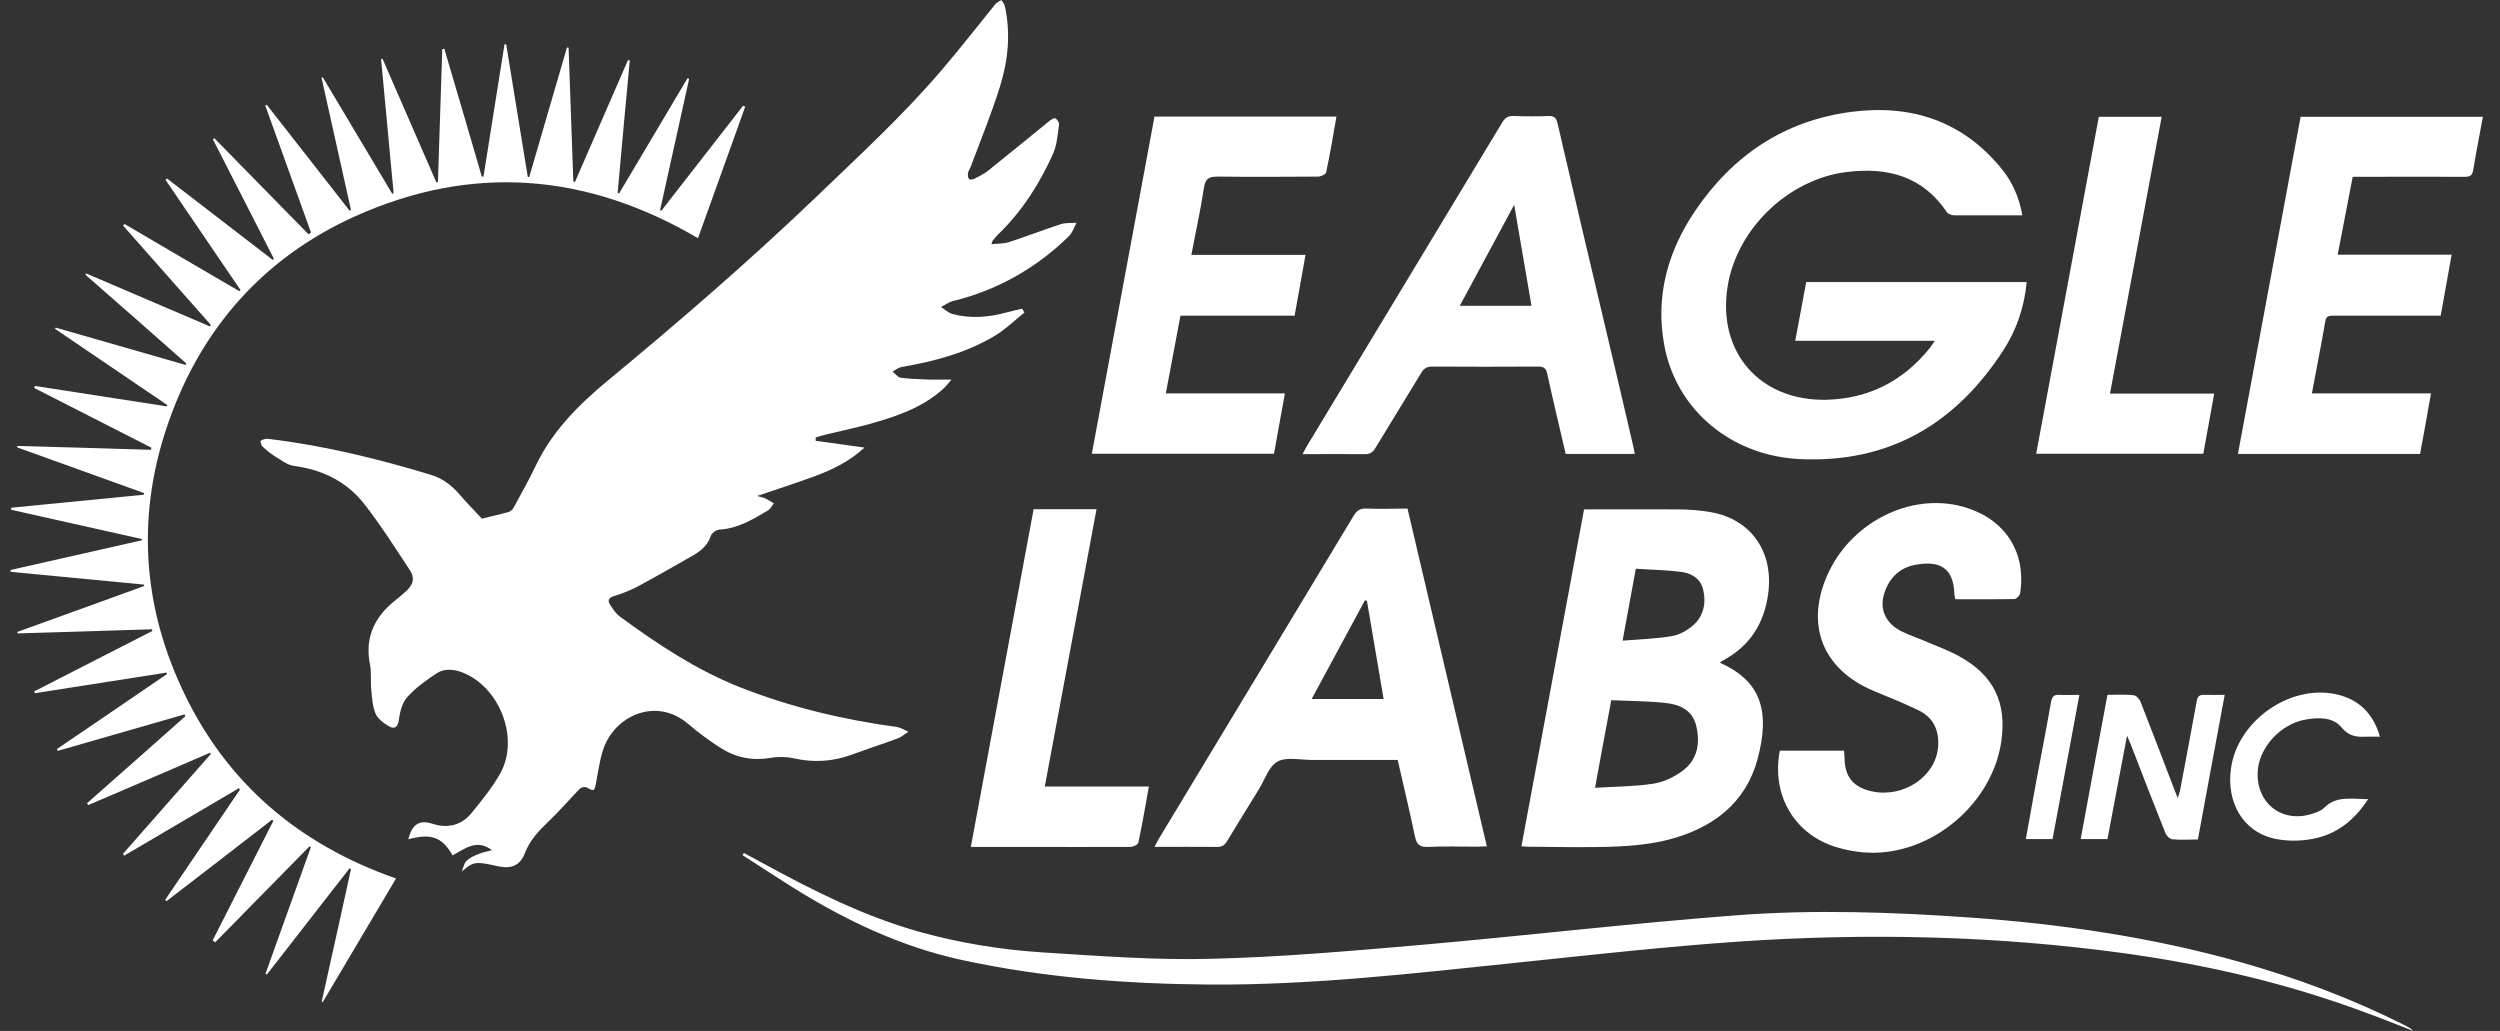
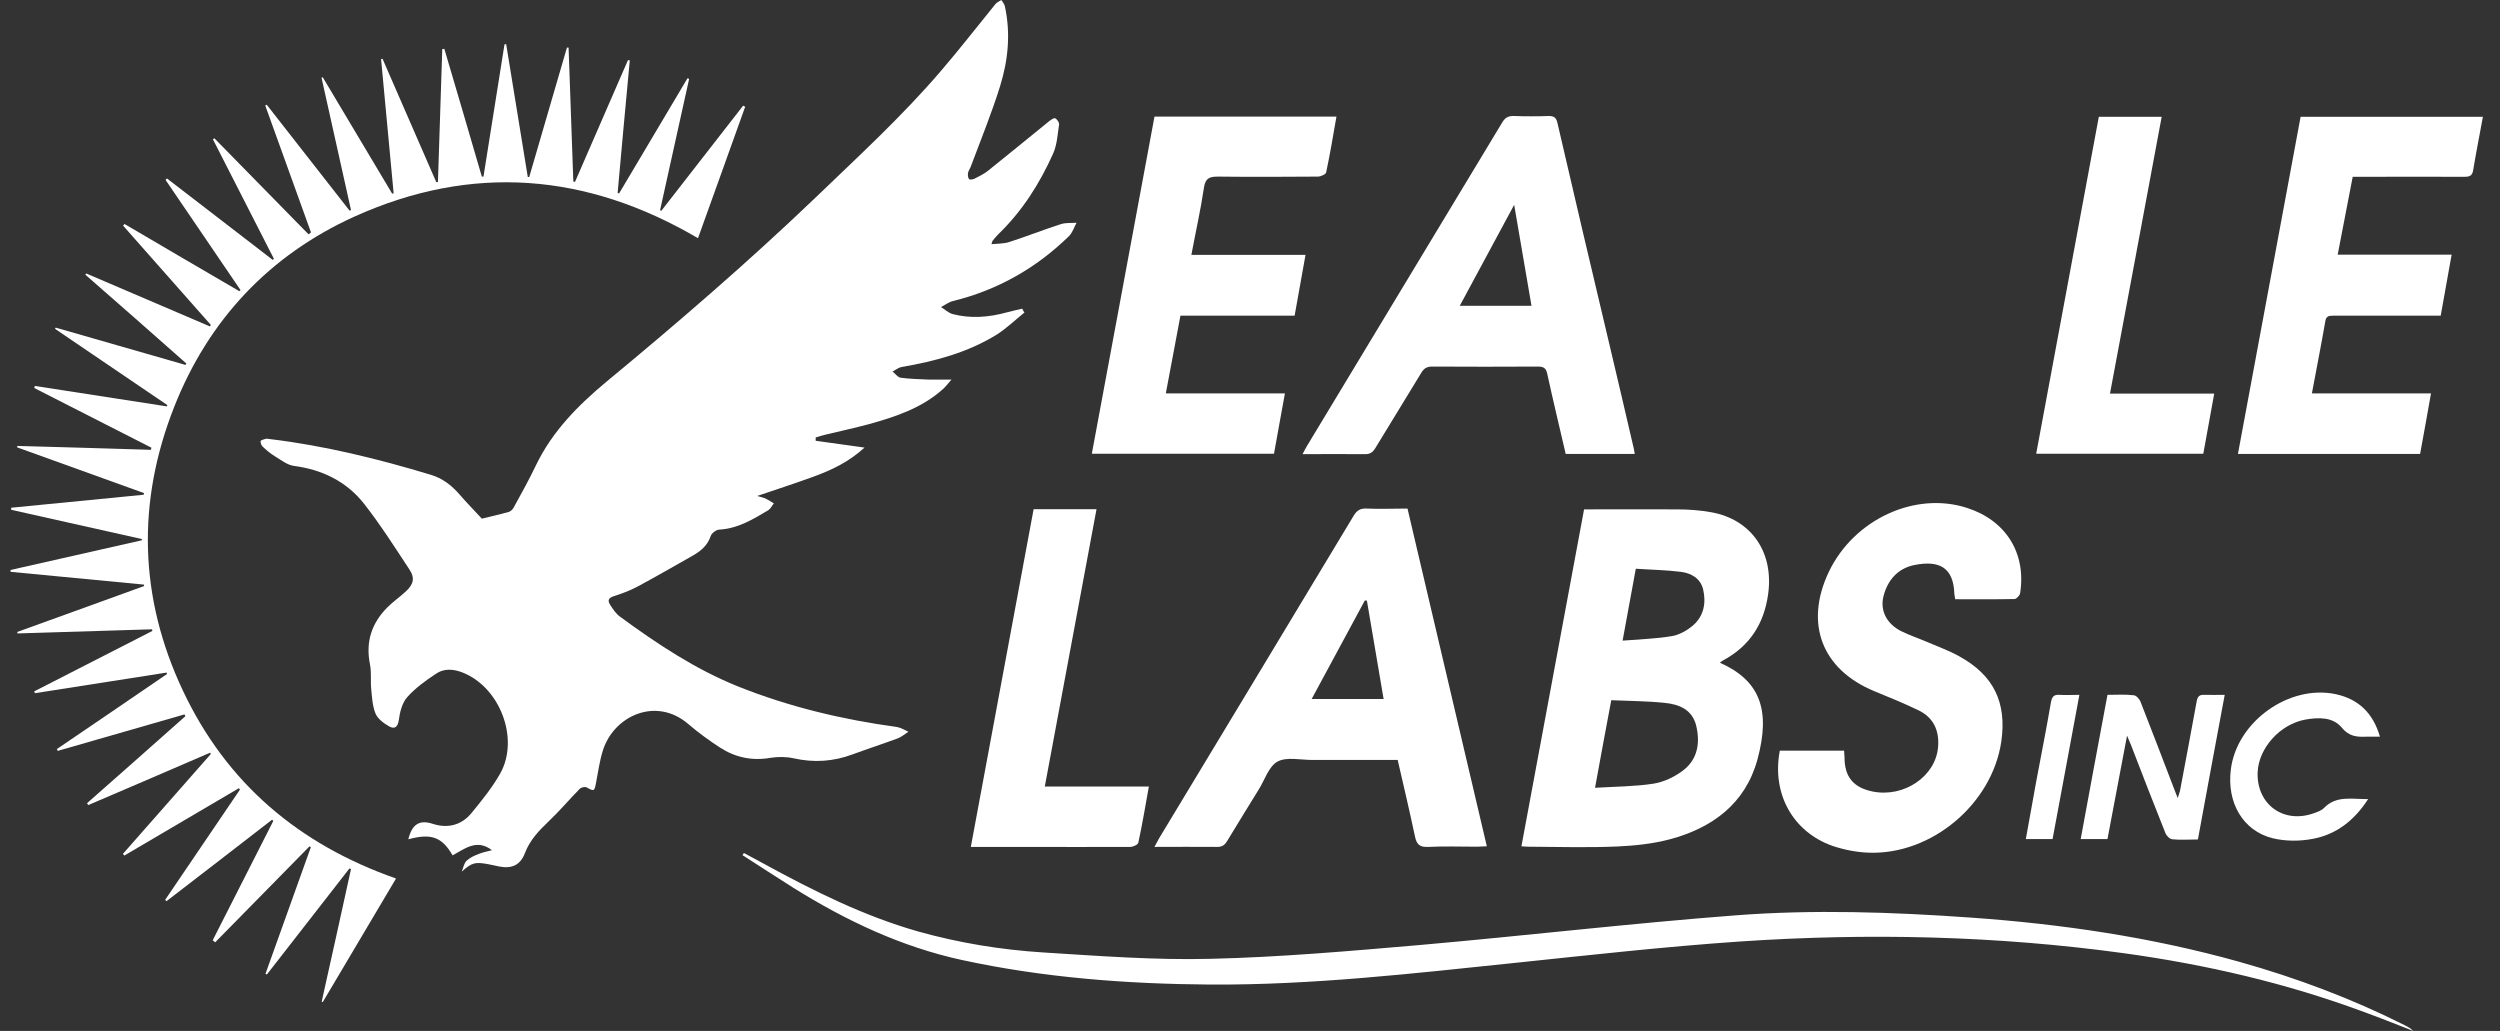
<svg xmlns="http://www.w3.org/2000/svg" width="97" height="40" viewBox="0 0 97 40" fill="none">
  <rect x="0" y="0" width="97" height="40" fill="#333333" stroke="none" />
  <path d="M39.764 12.113C39.404 12.401 39.068 12.728 38.684 12.976C37.549 13.68 36.286 14.016 34.982 14.239C34.862 14.263 34.751 14.351 34.631 14.415C34.735 14.495 34.831 14.639 34.943 14.655C35.294 14.703 35.654 14.711 36.014 14.727C36.278 14.735 36.55 14.727 36.917 14.727C36.773 14.895 36.693 14.999 36.597 15.087C35.774 15.831 34.759 16.166 33.727 16.454C33.167 16.606 32.6 16.726 32.04 16.862C31.904 16.894 31.776 16.934 31.648 16.974C31.648 17.014 31.648 17.054 31.648 17.102C32.248 17.182 32.856 17.27 33.543 17.366C32.936 17.925 32.264 18.237 31.569 18.493C30.865 18.749 30.153 18.981 29.378 19.244C29.538 19.292 29.634 19.308 29.714 19.348C29.826 19.404 29.922 19.468 30.025 19.532C29.953 19.62 29.898 19.74 29.81 19.796C29.218 20.148 28.634 20.508 27.915 20.548C27.795 20.548 27.619 20.684 27.579 20.788C27.451 21.179 27.171 21.395 26.843 21.579C26.132 21.979 25.42 22.395 24.701 22.778C24.421 22.922 24.125 23.034 23.821 23.13C23.613 23.194 23.565 23.298 23.669 23.458C23.781 23.634 23.901 23.818 24.061 23.93C25.5 24.985 26.979 25.968 28.65 26.64C30.633 27.431 32.688 27.919 34.799 28.207C34.95 28.231 35.102 28.327 35.246 28.391C35.11 28.479 34.982 28.591 34.839 28.647C34.255 28.863 33.663 29.055 33.08 29.27C32.328 29.55 31.576 29.598 30.793 29.422C30.505 29.358 30.177 29.358 29.881 29.406C29.178 29.526 28.53 29.39 27.939 29.007C27.507 28.727 27.091 28.423 26.699 28.087C25.444 27.016 23.805 27.783 23.389 29.127C23.262 29.534 23.206 29.958 23.126 30.374C23.062 30.71 23.054 30.71 22.758 30.55C22.694 30.518 22.55 30.55 22.494 30.606C22.086 31.021 21.702 31.477 21.279 31.877C20.903 32.237 20.559 32.596 20.367 33.1C20.191 33.564 19.863 33.716 19.368 33.62C19.232 33.596 19.088 33.556 18.952 33.532C18.424 33.436 18.312 33.468 17.913 33.82C17.977 33.676 18.001 33.492 18.105 33.396C18.233 33.276 18.408 33.196 18.576 33.132C18.736 33.068 18.904 33.036 19.088 32.988C18.496 32.532 18.025 32.94 17.561 33.188C17.145 32.468 16.721 32.325 15.842 32.565C15.994 31.949 16.298 31.805 16.793 31.965C17.377 32.157 17.921 32.013 18.305 31.533C18.704 31.045 19.112 30.542 19.416 29.998C20.159 28.647 19.392 26.664 17.953 26.096C17.593 25.952 17.225 25.928 16.913 26.144C16.514 26.408 16.114 26.696 15.802 27.048C15.602 27.272 15.514 27.631 15.474 27.935C15.434 28.231 15.298 28.295 15.098 28.183C14.89 28.063 14.659 27.895 14.571 27.687C14.451 27.4 14.435 27.056 14.403 26.736C14.371 26.416 14.419 26.088 14.355 25.776C14.179 24.905 14.419 24.177 15.034 23.562C15.25 23.346 15.506 23.17 15.73 22.962C16.042 22.682 16.114 22.434 15.882 22.091C15.314 21.227 14.755 20.348 14.115 19.532C13.435 18.677 12.5 18.221 11.405 18.077C11.149 18.045 10.901 17.845 10.661 17.701C10.493 17.597 10.341 17.47 10.197 17.334C10.141 17.286 10.109 17.19 10.109 17.118C10.109 17.086 10.229 17.046 10.293 17.03C10.357 17.014 10.421 17.03 10.485 17.038C12.604 17.294 14.675 17.805 16.713 18.421C17.169 18.557 17.521 18.829 17.833 19.189C18.129 19.532 18.456 19.86 18.696 20.124C19.088 20.028 19.408 19.956 19.728 19.868C19.816 19.844 19.904 19.756 19.944 19.668C20.239 19.133 20.535 18.597 20.799 18.045C21.431 16.734 22.43 15.727 23.525 14.815C26.3 12.521 29.026 10.17 31.625 7.683C33.295 6.076 35.006 4.509 36.517 2.742C37.245 1.895 37.925 1.015 38.628 0.152C38.684 0.088 38.78 0.048 38.852 0C38.9 0.08 38.972 0.152 38.988 0.24C39.22 1.295 39.116 2.335 38.804 3.342C38.476 4.397 38.053 5.429 37.661 6.476C37.629 6.556 37.573 6.636 37.557 6.716C37.549 6.796 37.557 6.892 37.597 6.948C37.621 6.98 37.741 6.964 37.797 6.94C37.981 6.844 38.172 6.756 38.332 6.628C39.124 5.996 39.907 5.349 40.699 4.709C40.771 4.653 40.891 4.565 40.939 4.589C41.019 4.629 41.107 4.757 41.091 4.837C41.035 5.221 41.011 5.629 40.859 5.964C40.339 7.124 39.66 8.195 38.732 9.091C38.652 9.171 38.588 9.25 38.516 9.338C38.5 9.354 38.5 9.378 38.468 9.474C38.716 9.45 38.94 9.458 39.148 9.394C39.819 9.178 40.483 8.915 41.155 8.699C41.347 8.635 41.562 8.659 41.77 8.643C41.674 8.819 41.611 9.035 41.467 9.171C40.195 10.41 38.7 11.257 36.973 11.681C36.813 11.721 36.669 11.833 36.51 11.913C36.661 12.009 36.797 12.137 36.957 12.185C37.661 12.369 38.364 12.313 39.06 12.121C39.26 12.065 39.46 12.025 39.66 11.977C39.684 12.025 39.716 12.073 39.74 12.121L39.764 12.113Z" fill="white" />
  <path d="M15.353 34.108C14.394 35.73 13.458 37.306 12.523 38.881C12.507 38.881 12.491 38.865 12.483 38.857C12.867 37.146 13.242 35.435 13.618 33.724C13.602 33.716 13.578 33.7 13.562 33.692C12.491 35.067 11.428 36.434 10.356 37.809C10.34 37.801 10.316 37.793 10.3 37.785C10.884 36.146 11.476 34.507 12.059 32.876C12.043 32.86 12.027 32.852 12.011 32.836C10.788 34.075 9.573 35.323 8.349 36.562C8.317 36.538 8.285 36.506 8.253 36.482C9.037 34.939 9.821 33.396 10.604 31.853C10.588 31.837 10.572 31.821 10.556 31.805C9.189 32.86 7.83 33.916 6.463 34.963C6.439 34.947 6.423 34.931 6.407 34.915C7.374 33.492 8.341 32.061 9.309 30.638C9.293 30.622 9.285 30.606 9.269 30.582C7.79 31.453 6.303 32.325 4.824 33.196C4.808 33.172 4.784 33.156 4.768 33.132C5.903 31.837 7.046 30.542 8.181 29.254C8.173 29.238 8.158 29.222 8.15 29.206C6.574 29.886 4.999 30.566 3.424 31.237C3.408 31.213 3.392 31.189 3.376 31.165C4.648 30.046 5.919 28.919 7.19 27.791C7.182 27.767 7.174 27.743 7.158 27.719C5.519 28.191 3.88 28.663 2.241 29.134C2.225 29.11 2.217 29.087 2.209 29.062C3.632 28.095 5.055 27.128 6.479 26.152C6.479 26.136 6.471 26.12 6.463 26.096C4.76 26.36 3.057 26.632 1.354 26.896C1.346 26.872 1.338 26.848 1.33 26.824C2.857 26.04 4.384 25.265 5.911 24.481C5.911 24.457 5.903 24.433 5.895 24.417C4.16 24.473 2.417 24.521 0.682 24.577C0.682 24.561 0.674 24.537 0.666 24.521C2.313 23.93 3.952 23.33 5.591 22.738C5.591 22.722 5.591 22.698 5.583 22.682C3.856 22.515 2.129 22.355 0.41 22.187C0.41 22.163 0.41 22.139 0.41 22.115C2.105 21.731 3.808 21.347 5.503 20.963C5.503 20.947 5.503 20.931 5.503 20.915C3.816 20.54 2.121 20.156 0.434 19.78C0.434 19.756 0.434 19.724 0.434 19.7C2.145 19.532 3.864 19.364 5.575 19.196C5.575 19.18 5.583 19.157 5.591 19.133C3.952 18.541 2.305 17.949 0.666 17.358C0.666 17.342 0.666 17.318 0.674 17.302C2.401 17.35 4.128 17.398 5.855 17.453C5.855 17.43 5.871 17.398 5.879 17.373C4.36 16.598 2.849 15.831 1.33 15.055C1.33 15.031 1.346 14.999 1.354 14.975C3.057 15.239 4.768 15.503 6.471 15.767C6.479 15.751 6.487 15.735 6.495 15.719C5.039 14.735 3.592 13.744 2.137 12.76C2.137 12.744 2.153 12.728 2.161 12.712C3.84 13.192 5.519 13.68 7.198 14.159C7.206 14.143 7.222 14.12 7.23 14.104C5.927 12.952 4.624 11.801 3.312 10.658C3.32 10.642 3.336 10.626 3.344 10.61C4.943 11.297 6.542 11.977 8.142 12.664C8.158 12.648 8.165 12.624 8.181 12.608C7.046 11.321 5.911 10.042 4.776 8.755C4.792 8.731 4.808 8.715 4.832 8.691C6.319 9.562 7.798 10.434 9.285 11.297C9.301 11.281 9.317 11.273 9.333 11.257C8.365 9.834 7.39 8.403 6.423 6.98C6.439 6.964 6.463 6.94 6.479 6.924C7.846 7.979 9.213 9.027 10.58 10.082C10.596 10.066 10.612 10.058 10.628 10.042C9.836 8.499 9.053 6.948 8.261 5.405C8.277 5.389 8.301 5.373 8.317 5.365C9.533 6.604 10.756 7.851 11.971 9.091C12.003 9.067 12.035 9.043 12.067 9.019C11.476 7.38 10.884 5.733 10.292 4.094C10.308 4.086 10.332 4.07 10.348 4.062C11.419 5.437 12.491 6.804 13.562 8.171C13.578 8.171 13.602 8.155 13.618 8.147C13.235 6.436 12.859 4.725 12.475 3.014C12.491 3.014 12.507 2.998 12.523 2.998C13.418 4.501 14.322 6.012 15.217 7.515C15.233 7.515 15.257 7.499 15.273 7.499C15.113 5.764 14.945 4.03 14.786 2.295C14.802 2.295 14.825 2.279 14.841 2.279C15.537 3.878 16.233 5.469 16.928 7.068C16.952 7.068 16.968 7.068 16.992 7.068L17.16 1.903C17.16 1.903 17.208 1.903 17.24 1.895C17.728 3.55 18.215 5.197 18.695 6.852H18.759C19.031 5.141 19.303 3.43 19.575 1.719C19.599 1.719 19.615 1.719 19.639 1.711C19.918 3.43 20.198 5.149 20.478 6.868C20.494 6.868 20.518 6.868 20.534 6.868C21.022 5.197 21.509 3.526 21.997 1.847C22.013 1.847 22.037 1.847 22.061 1.847C22.125 3.582 22.181 5.309 22.245 7.044C22.269 7.044 22.293 7.052 22.309 7.06C22.997 5.485 23.676 3.91 24.364 2.335C24.388 2.335 24.412 2.335 24.436 2.343C24.276 4.054 24.116 5.772 23.964 7.483C23.98 7.491 24.004 7.499 24.02 7.507C24.907 6.02 25.787 4.533 26.674 3.038C26.698 3.038 26.714 3.054 26.738 3.062C26.363 4.757 25.987 6.452 25.611 8.155C25.627 8.163 25.643 8.171 25.659 8.179C26.714 6.82 27.778 5.461 28.833 4.101C28.857 4.109 28.881 4.125 28.913 4.141C28.305 5.828 27.706 7.523 27.082 9.242C22.765 6.708 18.303 6.348 13.754 8.403C10.452 9.898 8.086 12.416 6.758 15.79C5.303 19.476 5.391 23.178 7.094 26.792C8.789 30.39 11.595 32.764 15.361 34.084L15.353 34.108Z" fill="white" />
-   <path d="M70.063 10.945H78.634C78.546 11.913 78.242 12.8 77.73 13.592C75.883 16.438 73.309 17.973 69.847 17.813C67.184 17.693 65.05 15.918 64.578 13.416C64.218 11.505 64.706 9.746 65.785 8.163C67.24 6.02 69.247 4.677 71.83 4.341C74.148 4.037 76.163 4.693 77.674 6.564C78.082 7.068 78.346 7.659 78.466 8.355H77.514C76.955 8.355 76.395 8.355 75.843 8.355C75.739 8.355 75.588 8.307 75.54 8.235C74.596 6.828 73.229 6.476 71.638 6.676C69.391 6.956 67.392 8.874 67.033 11.105C66.617 13.664 68.288 15.574 70.878 15.511C72.517 15.463 73.844 14.783 74.876 13.504C74.932 13.432 74.98 13.352 75.068 13.224H69.655C69.799 12.44 69.943 11.697 70.079 10.953L70.063 10.945Z" fill="white" />
  <path d="M59.031 32.837C59.847 28.455 60.654 24.106 61.462 19.764C62.677 19.764 63.868 19.756 65.06 19.764C65.507 19.764 65.963 19.796 66.403 19.876C67.97 20.164 68.833 21.443 68.602 23.066C68.442 24.202 67.89 25.065 66.867 25.617C66.819 25.641 66.779 25.673 66.731 25.713C68.29 26.408 68.713 27.544 68.186 29.479C67.714 31.189 66.435 32.125 64.788 32.565C64.132 32.74 63.429 32.812 62.749 32.844C61.606 32.892 60.454 32.86 59.303 32.852C59.231 32.852 59.151 32.844 59.047 32.837H59.031ZM61.894 30.566C62.685 30.518 63.437 30.518 64.156 30.406C64.564 30.342 64.996 30.134 65.323 29.878C65.875 29.447 65.971 28.807 65.811 28.151C65.659 27.536 65.156 27.328 64.596 27.272C63.916 27.2 63.229 27.2 62.517 27.168C62.301 28.311 62.101 29.398 61.886 30.574L61.894 30.566ZM63.469 22.067C63.293 23.026 63.133 23.898 62.957 24.857C63.636 24.801 64.26 24.785 64.868 24.681C65.164 24.633 65.467 24.457 65.699 24.258C66.107 23.898 66.203 23.394 66.083 22.874C65.979 22.435 65.611 22.235 65.212 22.187C64.644 22.115 64.06 22.107 63.469 22.067Z" fill="white" />
  <path d="M63.427 17.613H60.749C60.509 16.574 60.261 15.55 60.037 14.519C59.989 14.287 59.901 14.223 59.67 14.223C58.302 14.231 56.935 14.231 55.568 14.223C55.368 14.223 55.256 14.287 55.152 14.455C54.561 15.438 53.953 16.406 53.361 17.389C53.257 17.557 53.145 17.629 52.946 17.621C52.162 17.613 51.379 17.621 50.539 17.621C50.611 17.493 50.651 17.397 50.707 17.309C53.233 13.128 55.752 8.954 58.278 4.765C58.39 4.573 58.51 4.493 58.742 4.501C59.19 4.517 59.638 4.517 60.085 4.501C60.293 4.501 60.381 4.557 60.429 4.773C61.069 7.547 61.724 10.322 62.38 13.088C62.724 14.535 63.059 15.974 63.395 17.421C63.403 17.469 63.411 17.525 63.427 17.605V17.613ZM56.639 11.865H59.422C59.198 10.569 58.982 9.306 58.75 7.947C58.023 9.298 57.343 10.561 56.639 11.865Z" fill="white" />
  <path d="M54.227 29.486C53.1 29.486 52.013 29.486 50.917 29.486C50.462 29.486 49.918 29.358 49.566 29.55C49.222 29.742 49.07 30.27 48.831 30.646C48.423 31.309 48.015 31.965 47.615 32.629C47.511 32.804 47.399 32.868 47.2 32.86C46.416 32.852 45.633 32.86 44.793 32.86C44.873 32.717 44.921 32.621 44.969 32.533C47.487 28.359 50.006 24.194 52.516 20.02C52.644 19.804 52.78 19.716 53.036 19.732C53.548 19.756 54.059 19.732 54.611 19.732C55.635 24.09 56.658 28.439 57.689 32.836C57.537 32.836 57.425 32.852 57.313 32.852C56.682 32.852 56.042 32.828 55.411 32.86C55.075 32.876 54.963 32.757 54.899 32.445C54.691 31.461 54.459 30.486 54.227 29.471V29.486ZM53.036 23.306C53.036 23.306 52.98 23.298 52.956 23.298C52.276 24.561 51.589 25.833 50.893 27.12H53.684C53.468 25.833 53.252 24.569 53.036 23.306Z" fill="white" />
  <path d="M44.786 4.525H51.854C51.726 5.261 51.606 5.981 51.454 6.692C51.438 6.764 51.246 6.852 51.134 6.852C49.839 6.86 48.552 6.868 47.264 6.852C46.928 6.852 46.769 6.908 46.713 7.284C46.585 8.147 46.393 8.995 46.225 9.89H50.654C50.51 10.698 50.374 11.457 50.231 12.249H45.801C45.609 13.256 45.425 14.24 45.234 15.263H49.855C49.711 16.07 49.567 16.83 49.431 17.605H42.363C43.171 13.24 43.986 8.883 44.794 4.525H44.786Z" fill="white" />
  <path d="M96.338 4.525C96.21 5.229 96.075 5.901 95.963 6.58C95.931 6.804 95.843 6.86 95.627 6.86C94.316 6.852 92.996 6.86 91.685 6.86H91.285C91.094 7.859 90.902 8.851 90.702 9.882H95.123C94.979 10.698 94.843 11.457 94.699 12.249H92.908C92.109 12.249 91.309 12.249 90.51 12.249C90.35 12.249 90.254 12.273 90.222 12.465C90.062 13.392 89.878 14.312 89.702 15.263H94.323C94.18 16.07 94.044 16.838 93.9 17.613H86.832C87.647 13.24 88.455 8.891 89.263 4.533C91.621 4.533 93.956 4.533 96.33 4.533L96.338 4.525Z" fill="white" />
  <path d="M69.065 29.127H71.551C71.551 29.223 71.567 29.303 71.567 29.383C71.567 30.142 71.911 30.558 72.654 30.71C73.87 30.958 75.101 30.126 75.197 28.991C75.253 28.335 75.013 27.823 74.405 27.544C73.854 27.28 73.286 27.048 72.718 26.816C70.68 25.969 70.008 24.186 70.959 22.187C71.935 20.148 74.309 19.053 76.324 19.708C77.835 20.196 78.627 21.467 78.379 23.026C78.363 23.106 78.243 23.234 78.171 23.242C77.404 23.258 76.644 23.25 75.861 23.25C75.844 23.162 75.837 23.098 75.829 23.042C75.796 22.011 75.237 21.731 74.278 21.923C73.638 22.051 73.238 22.507 73.078 23.138C72.942 23.69 73.198 24.202 73.766 24.489C74.086 24.649 74.429 24.761 74.765 24.905C75.189 25.089 75.621 25.241 76.02 25.465C77.356 26.2 77.867 27.256 77.651 28.767C77.3 31.189 74.949 33.172 72.51 33.084C72.039 33.068 71.551 32.972 71.103 32.821C69.56 32.277 68.737 30.79 69.057 29.127H69.065Z" fill="white" />
  <path d="M28.857 33.092C29.12 33.236 29.384 33.38 29.656 33.524C31.575 34.571 33.526 35.547 35.645 36.147C37.219 36.586 38.827 36.85 40.458 36.954C42.632 37.09 44.807 37.258 46.982 37.202C49.692 37.138 52.394 36.898 55.097 36.666C59.182 36.306 63.26 35.827 67.346 35.515C70.376 35.283 73.43 35.387 76.468 35.603C79.986 35.851 83.464 36.362 86.87 37.314C89.092 37.937 91.251 38.745 93.314 39.784C93.426 39.84 93.538 39.904 93.634 40C92.994 39.752 92.362 39.496 91.723 39.265C88.709 38.145 85.599 37.426 82.416 36.986C77.467 36.306 72.494 36.194 67.513 36.53C64.587 36.73 61.677 37.058 58.759 37.362C54.833 37.77 50.907 38.225 46.95 38.201C43.72 38.177 40.506 37.937 37.331 37.25C34.973 36.738 32.83 35.723 30.791 34.452C30.128 34.036 29.472 33.604 28.809 33.18C28.825 33.156 28.841 33.132 28.857 33.108V33.092Z" fill="white" />
  <path d="M81.874 15.271H85.912C85.768 16.062 85.632 16.822 85.488 17.605H79.004C79.811 13.248 80.627 8.899 81.434 4.533H83.873C83.209 8.115 82.538 11.681 81.866 15.279L81.874 15.271Z" fill="white" />
  <path d="M40.106 19.756H42.545C41.881 23.338 41.21 26.896 40.538 30.518H44.576C44.44 31.277 44.32 31.989 44.168 32.692C44.152 32.772 43.968 32.86 43.856 32.86C42.465 32.868 41.074 32.86 39.691 32.86H37.668C38.483 28.463 39.291 24.113 40.106 19.748V19.756Z" fill="white" />
  <path d="M85.272 32.572C84.92 32.572 84.6 32.596 84.288 32.564C84.184 32.556 84.056 32.428 84.016 32.317C83.561 31.181 83.121 30.046 82.681 28.903C82.649 28.815 82.601 28.727 82.529 28.543C82.266 29.942 82.018 31.253 81.77 32.556H80.731C81.074 30.686 81.418 28.839 81.77 26.96C82.122 26.96 82.457 26.936 82.793 26.976C82.889 26.984 83.017 27.128 83.057 27.24C83.505 28.375 83.936 29.518 84.376 30.662C84.408 30.741 84.44 30.822 84.496 30.965C84.536 30.829 84.568 30.758 84.584 30.686C84.8 29.526 85.024 28.367 85.232 27.208C85.264 27.016 85.344 26.952 85.528 26.96C85.775 26.968 86.023 26.96 86.319 26.96C85.967 28.847 85.624 30.686 85.28 32.564L85.272 32.572Z" fill="white" />
  <path d="M92.339 28.583C92.131 28.583 91.979 28.583 91.827 28.583C91.459 28.599 91.147 28.583 90.859 28.231C90.516 27.815 89.964 27.831 89.452 27.919C88.477 28.095 87.645 29.006 87.597 29.95C87.541 31.197 88.589 31.973 89.764 31.557C89.908 31.509 90.068 31.453 90.172 31.349C90.652 30.853 91.251 31.013 91.883 31.005C91.347 31.837 90.644 32.38 89.732 32.548C89.236 32.644 88.677 32.644 88.181 32.524C87.022 32.237 86.39 31.133 86.558 29.846C86.79 27.999 88.821 26.544 90.636 26.936C91.515 27.128 92.075 27.671 92.339 28.575V28.583Z" fill="white" />
  <path d="M79.641 32.556H78.602C78.737 31.797 78.873 31.045 79.009 30.302C79.201 29.286 79.401 28.271 79.577 27.248C79.617 27.032 79.689 26.944 79.913 26.96C80.153 26.976 80.392 26.96 80.68 26.96C80.329 28.839 79.993 30.678 79.641 32.548V32.556Z" fill="white" />
</svg>